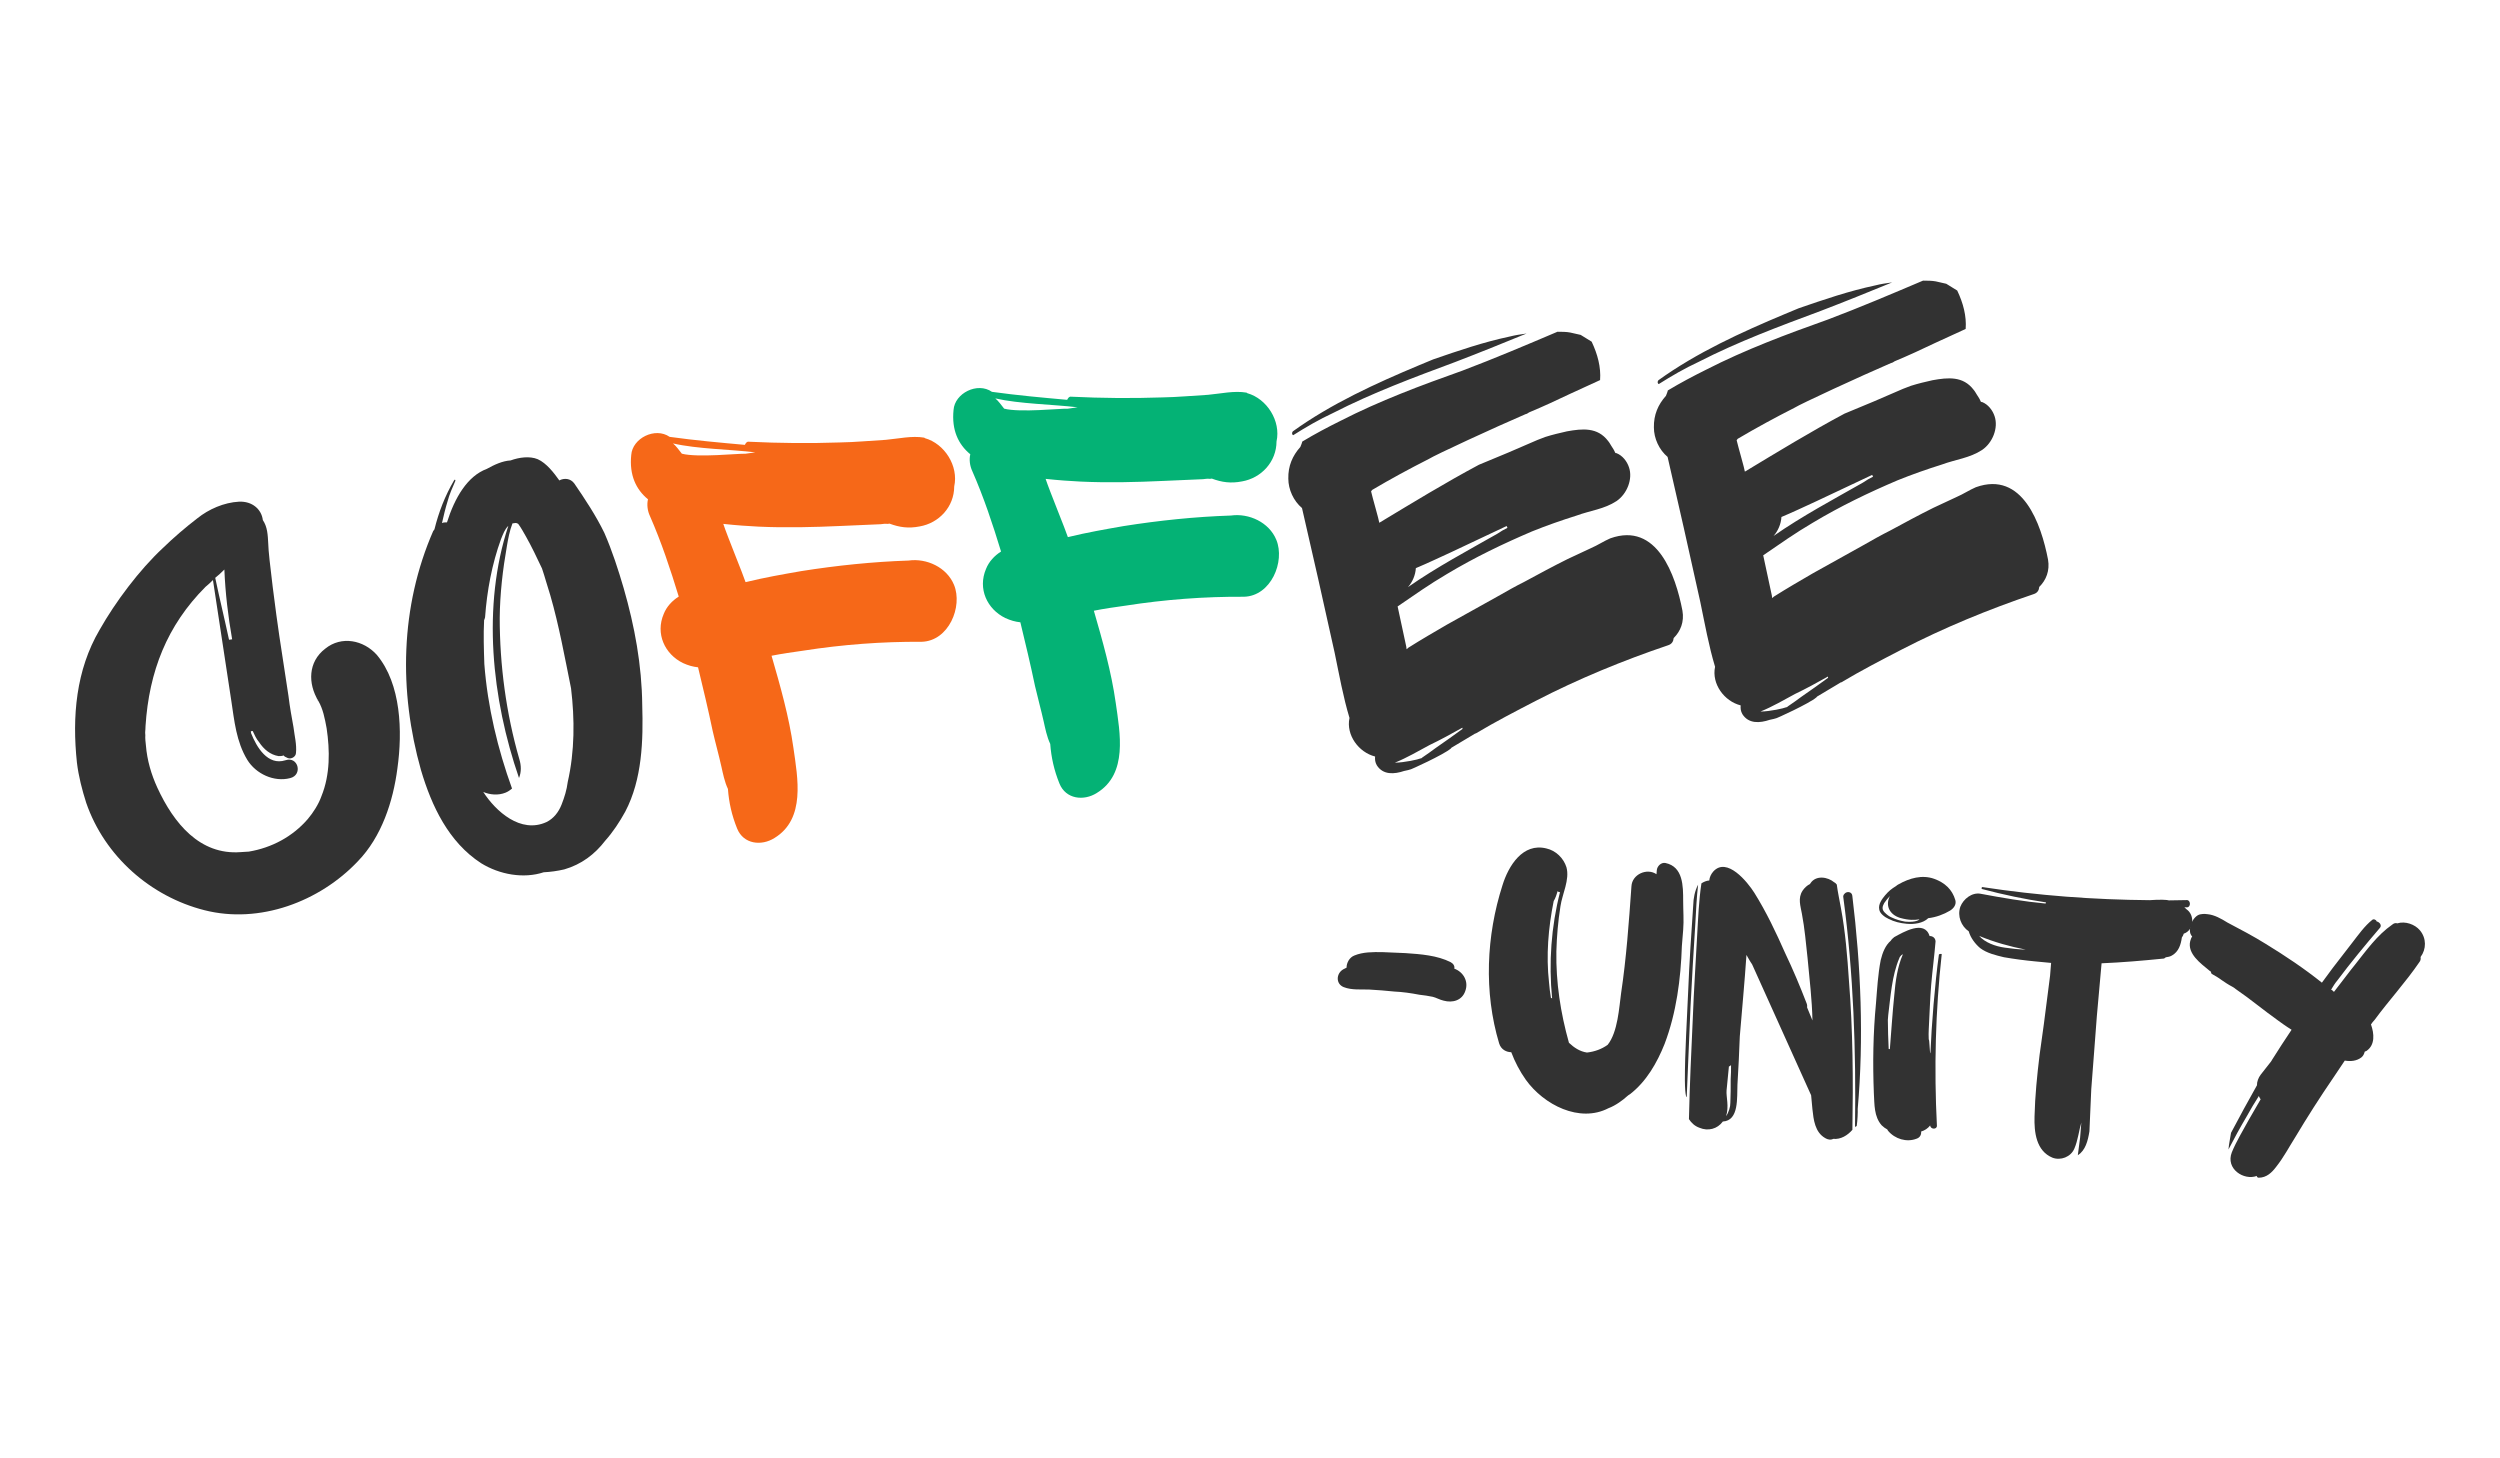
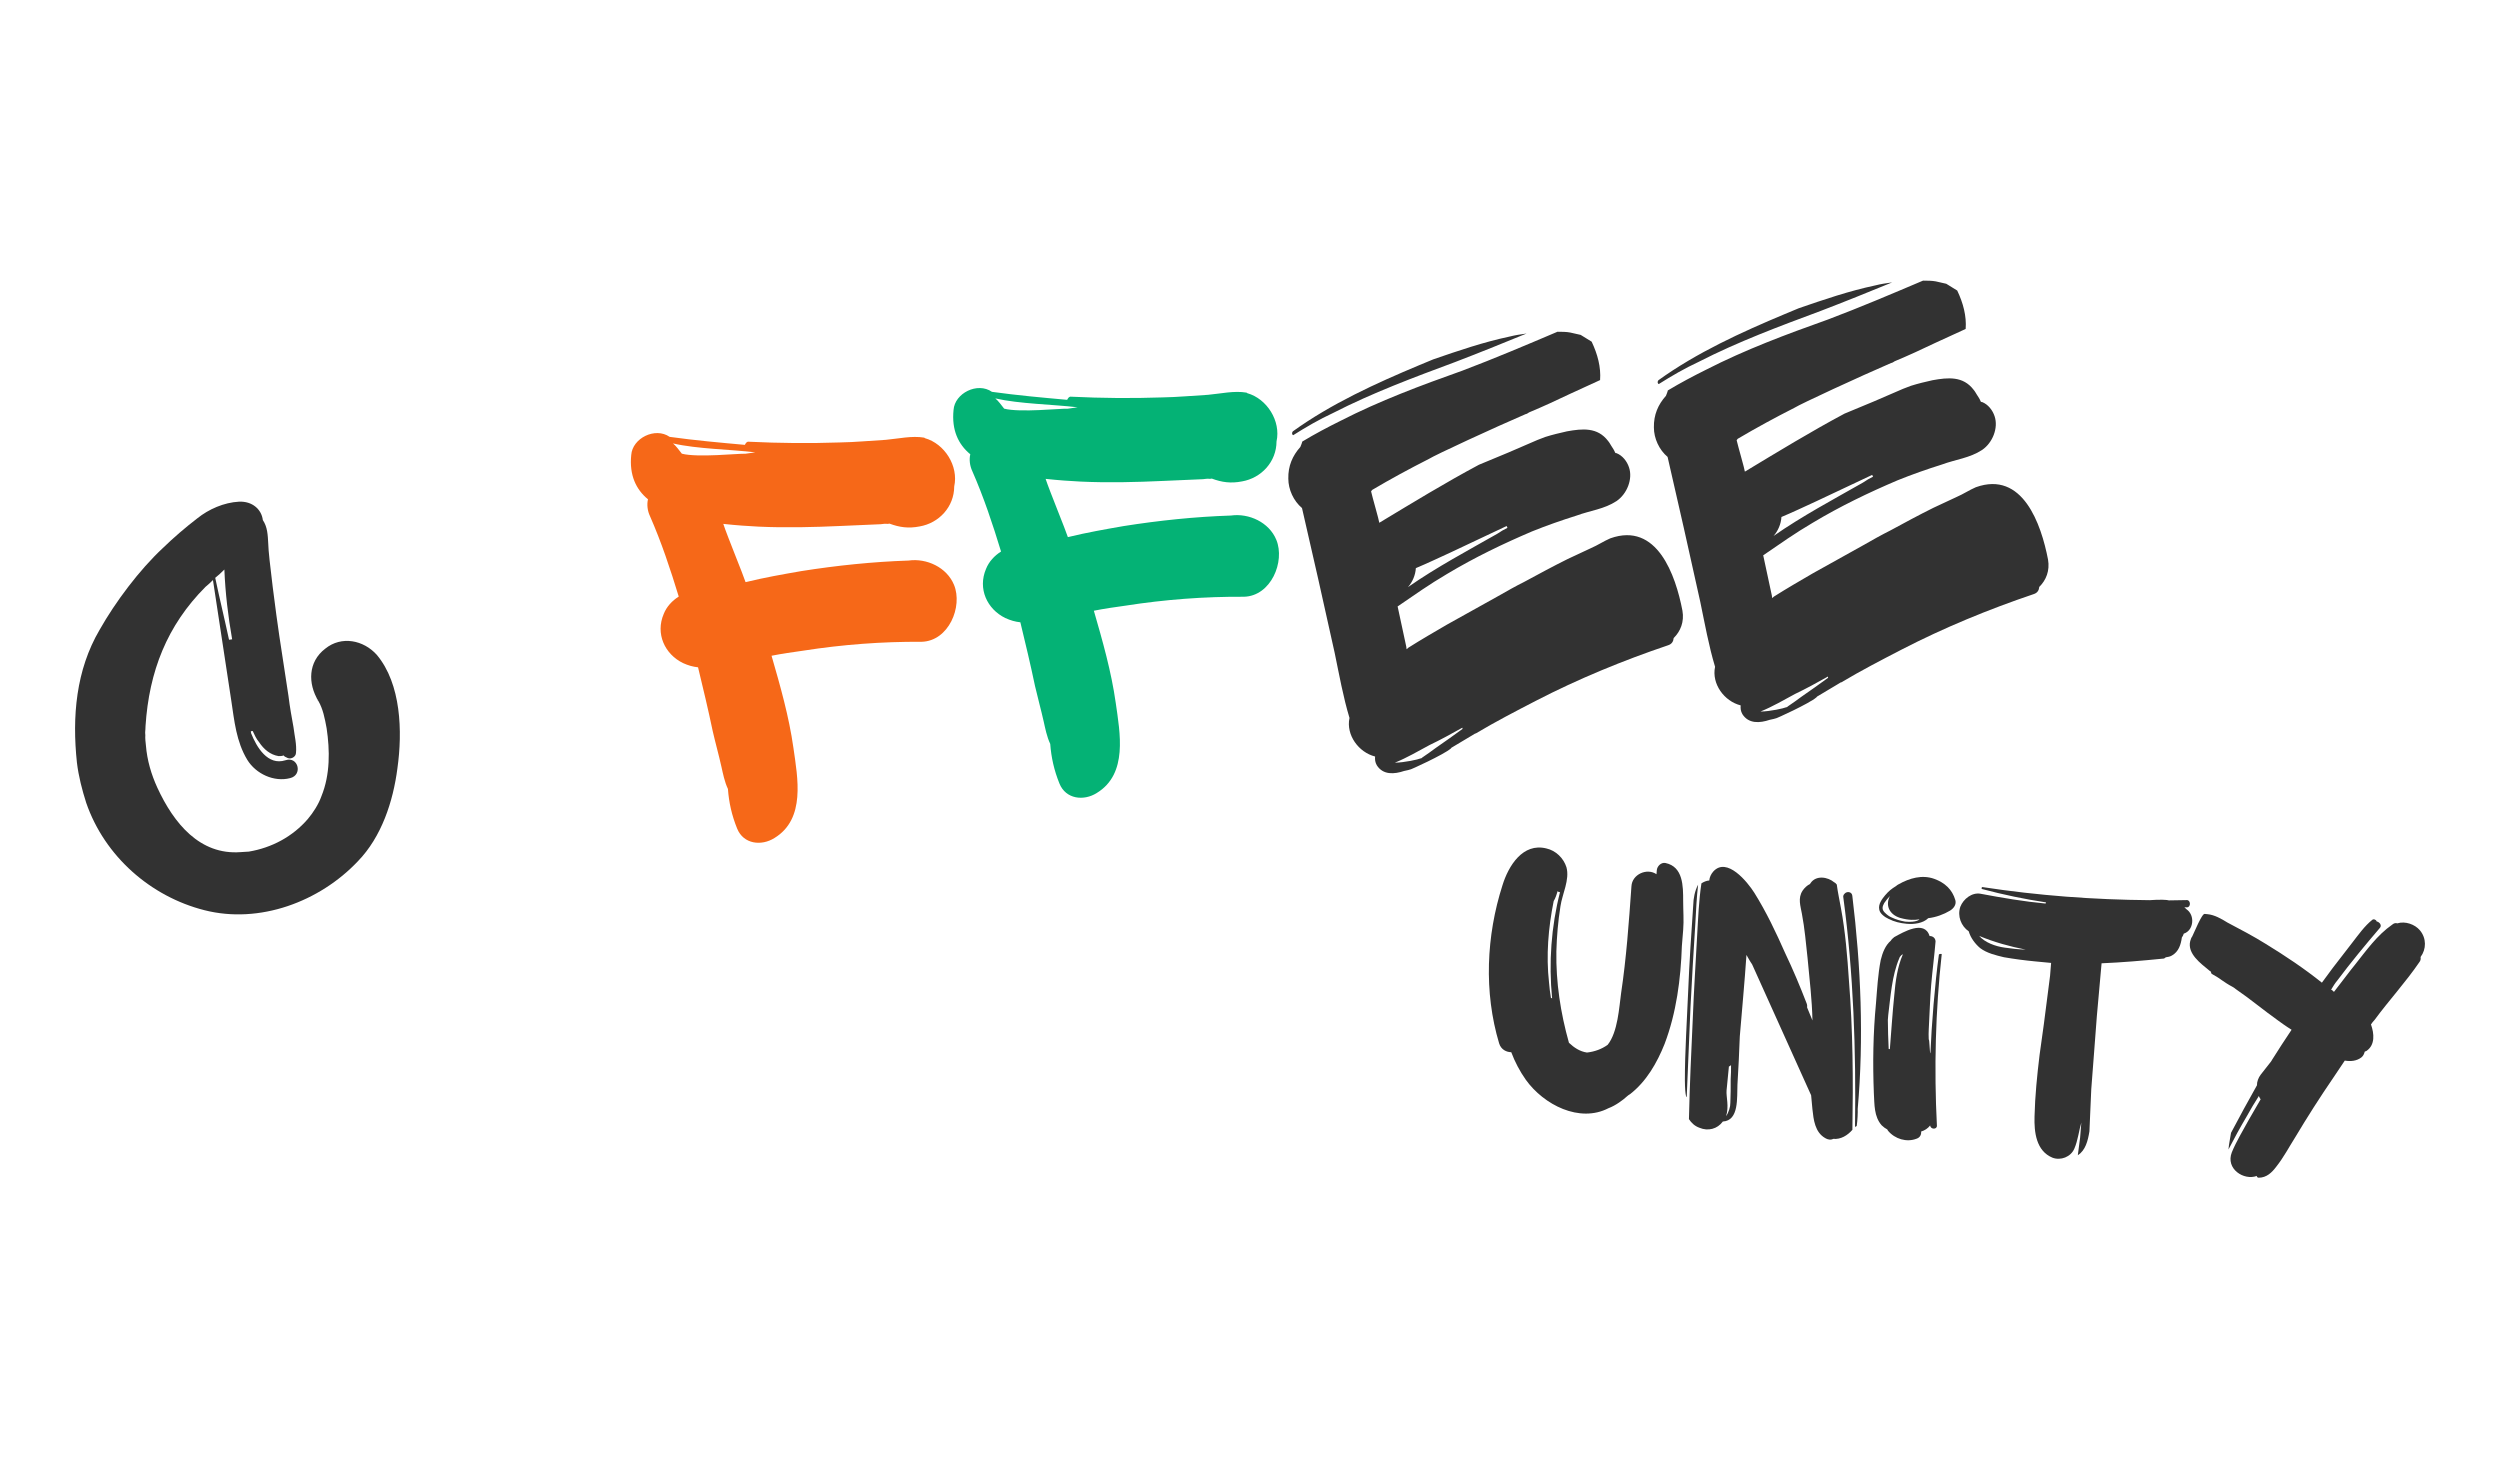
<svg xmlns="http://www.w3.org/2000/svg" width="144" height="84" viewBox="0 0 144 84" fill="none">
-   <path d="M139.356 55.419C138.569 56.574 137.605 57.62 136.775 58.748C136.698 58.833 136.622 58.919 136.568 59.007C136.756 59.535 136.817 60.191 136.304 60.537C136.279 60.557 136.233 60.553 136.209 60.574C136.175 60.71 136.12 60.821 136.02 60.904C135.75 61.11 135.423 61.149 135.059 61.091L134.401 62.073C133.64 63.184 132.899 64.344 132.204 65.508C131.858 66.055 131.532 66.674 131.12 67.192C130.86 67.538 130.558 67.835 130.097 67.837C130.028 67.831 129.986 67.78 129.99 67.734C129.251 68.012 128.176 67.329 128.555 66.368C128.814 65.742 129.187 65.128 129.513 64.532C129.753 64.137 129.972 63.717 130.212 63.322C130.172 63.249 130.13 63.199 130.112 63.127C129.874 63.499 129.634 63.894 129.418 64.291C129.041 64.928 128.69 65.568 128.36 66.21C128.386 65.887 128.459 65.569 128.508 65.249C129 64.321 129.489 63.416 130.001 62.513C129.996 62.304 130.083 62.08 130.212 61.907L130.805 61.151C130.832 61.107 130.857 61.086 130.859 61.063C131.231 60.472 131.6 59.903 131.995 59.314C131.644 59.095 131.317 58.855 131.208 58.775C130.379 58.186 129.602 57.532 128.771 56.965C128.706 56.913 128.641 56.86 128.573 56.83C128.352 56.716 128.156 56.582 127.958 56.447C127.785 56.314 127.586 56.203 127.388 56.091L127.33 55.946C127.307 55.944 127.263 55.917 127.242 55.891C126.767 55.498 125.981 54.936 126.156 54.21C126.189 54.097 126.219 54.007 126.271 53.942C125.928 53.608 126.3 52.738 126.744 52.664C126.838 52.65 126.932 52.636 127 52.642L127.161 52.658C127.55 52.695 127.947 52.918 128.298 53.137C129.052 53.534 129.804 53.93 130.507 54.368C131.628 55.055 132.723 55.786 133.741 56.602L134.364 55.757C134.751 55.26 135.113 54.783 135.5 54.286C135.836 53.854 136.202 53.332 136.647 52.98C136.721 52.917 136.877 52.978 136.892 53.073C137.074 53.113 137.219 53.313 137.069 53.461C136.226 54.448 135.406 55.438 134.628 56.478C134.5 56.628 134.393 56.804 134.287 56.979C134.264 56.977 134.262 57 134.262 57C134.287 56.979 134.436 57.133 134.436 57.133C134.461 57.112 135.574 55.639 135.624 55.598C136.293 54.756 136.919 53.864 137.801 53.252C137.901 53.169 137.994 53.154 138.084 53.186C138.534 53.043 139.095 53.236 139.389 53.589C139.768 54.043 139.763 54.669 139.425 55.124C139.441 55.218 139.432 55.333 139.356 55.419Z" fill="#323232" />
+   <path d="M139.356 55.419C138.569 56.574 137.605 57.62 136.775 58.748C136.698 58.833 136.622 58.919 136.568 59.007C136.756 59.535 136.817 60.191 136.304 60.537C136.279 60.557 136.233 60.553 136.209 60.574C136.175 60.71 136.12 60.821 136.02 60.904C135.75 61.11 135.423 61.149 135.059 61.091L134.401 62.073C133.64 63.184 132.899 64.344 132.204 65.508C131.858 66.055 131.532 66.674 131.12 67.192C130.86 67.538 130.558 67.835 130.097 67.837C130.028 67.831 129.986 67.78 129.99 67.734C129.251 68.012 128.176 67.329 128.555 66.368C128.814 65.742 129.187 65.128 129.513 64.532C129.753 64.137 129.972 63.717 130.212 63.322C130.172 63.249 130.13 63.199 130.112 63.127C129.874 63.499 129.634 63.894 129.418 64.291C129.041 64.928 128.69 65.568 128.36 66.21C128.386 65.887 128.459 65.569 128.508 65.249C129 64.321 129.489 63.416 130.001 62.513C129.996 62.304 130.083 62.08 130.212 61.907L130.805 61.151C130.832 61.107 130.857 61.086 130.859 61.063C131.231 60.472 131.6 59.903 131.995 59.314C131.644 59.095 131.317 58.855 131.208 58.775C130.379 58.186 129.602 57.532 128.771 56.965C128.706 56.913 128.641 56.86 128.573 56.83C128.352 56.716 128.156 56.582 127.958 56.447C127.785 56.314 127.586 56.203 127.388 56.091L127.33 55.946C127.307 55.944 127.263 55.917 127.242 55.891C126.767 55.498 125.981 54.936 126.156 54.21C126.189 54.097 126.219 54.007 126.271 53.942C126.838 52.65 126.932 52.636 127 52.642L127.161 52.658C127.55 52.695 127.947 52.918 128.298 53.137C129.052 53.534 129.804 53.93 130.507 54.368C131.628 55.055 132.723 55.786 133.741 56.602L134.364 55.757C134.751 55.26 135.113 54.783 135.5 54.286C135.836 53.854 136.202 53.332 136.647 52.98C136.721 52.917 136.877 52.978 136.892 53.073C137.074 53.113 137.219 53.313 137.069 53.461C136.226 54.448 135.406 55.438 134.628 56.478C134.5 56.628 134.393 56.804 134.287 56.979C134.264 56.977 134.262 57 134.262 57C134.287 56.979 134.436 57.133 134.436 57.133C134.461 57.112 135.574 55.639 135.624 55.598C136.293 54.756 136.919 53.864 137.801 53.252C137.901 53.169 137.994 53.154 138.084 53.186C138.534 53.043 139.095 53.236 139.389 53.589C139.768 54.043 139.763 54.669 139.425 55.124C139.441 55.218 139.432 55.333 139.356 55.419Z" fill="#323232" />
  <path d="M125.785 53.778C125.755 53.867 125.727 53.934 125.675 53.999C125.618 54.411 125.492 54.817 125.105 55.036C125.008 55.096 124.867 55.129 124.75 55.141C124.701 55.183 124.651 55.225 124.583 55.218C123.395 55.337 122.233 55.436 121.051 55.486C120.969 56.499 120.862 57.51 120.779 58.523C120.665 59.928 120.573 61.335 120.457 62.74C120.414 63.548 120.394 64.359 120.351 65.167C120.261 65.715 120.124 66.259 119.685 66.542L119.688 66.496C119.737 66.176 119.764 65.854 119.814 65.534L119.884 64.658C119.76 65.064 119.683 65.707 119.486 66.152C119.284 66.644 118.689 66.865 118.218 66.681C117.281 66.29 117.162 65.212 117.189 64.309C117.217 63.128 117.338 61.933 117.48 60.763C117.645 59.594 117.811 58.403 117.955 57.21L118.084 56.201L118.144 55.464C117.847 55.436 117.548 55.408 117.251 55.379C116.632 55.321 116.016 55.239 115.424 55.136C114.948 55.021 114.449 54.904 114.059 54.612C113.777 54.376 113.506 54.025 113.399 53.644C112.961 53.347 112.732 52.768 112.915 52.228C113.09 51.781 113.584 51.387 114.083 51.481C115.334 51.716 116.563 51.926 117.824 52.045C117.825 52.022 117.85 52.001 117.852 51.978C116.621 51.792 115.395 51.536 114.175 51.211C114.106 51.204 114.141 51.068 114.207 51.098C117.4 51.587 120.612 51.823 123.819 51.85C124.075 51.828 124.306 51.827 124.537 51.825C124.651 51.836 124.791 51.826 124.926 51.862C125.273 51.849 125.619 51.859 125.967 51.845C126.175 51.842 126.212 52.24 125.978 52.264C125.932 52.26 125.864 52.253 125.817 52.272C125.861 52.299 125.904 52.327 125.946 52.377C126.449 52.727 126.355 53.599 125.785 53.778ZM115.469 54.583C115.856 54.643 116.269 54.683 116.682 54.699C115.774 54.52 114.872 54.271 114 53.91C114.338 54.29 114.921 54.508 115.469 54.583Z" fill="#323232" />
  <path d="M108.245 52.386C108.177 52.078 108.411 51.776 108.589 51.561C108.769 51.346 108.968 51.179 109.209 51.039C109.258 50.998 109.309 50.956 109.356 50.937C109.986 50.579 110.719 50.371 111.414 50.622C112.019 50.842 112.449 51.231 112.629 51.852C112.699 52.114 112.521 52.329 112.326 52.45C111.962 52.67 111.509 52.836 111.067 52.887C110.765 53.183 110.252 53.251 109.816 53.209C109.45 53.174 109.11 53.096 108.778 52.925C108.577 52.836 108.272 52.621 108.245 52.386ZM109.734 53.085C110.399 53.148 110.576 52.956 110.553 52.954C110.272 52.997 109.971 53.015 109.451 52.873C108.799 52.671 108.59 52.118 108.862 51.61C108.736 51.737 108.634 51.867 108.529 52.019C108.42 52.218 108.384 52.377 108.554 52.555C108.682 52.684 108.813 52.789 108.969 52.85C109.213 52.966 109.462 53.036 109.734 53.085ZM111.175 64.827C111.045 65 110.85 65.121 110.662 65.173C110.671 65.336 110.61 65.516 110.397 65.588C109.824 65.812 109.148 65.609 108.749 65.13L108.708 65.056C108.597 64.999 108.488 64.919 108.382 64.816C107.938 64.31 107.972 63.617 107.934 62.964C107.866 61.24 107.891 59.525 108.056 57.8C108.123 56.971 108.17 56.116 108.33 55.296C108.434 54.865 108.607 54.44 108.905 54.19C108.959 54.102 109.033 54.04 109.108 53.977C109.615 53.701 110.853 52.96 111.144 53.916C111.306 53.908 111.482 54.017 111.488 54.227C111.418 55.079 111.305 55.904 111.234 56.756C111.167 57.585 111.143 58.441 111.096 59.296C111.083 59.457 111.088 59.666 111.095 59.876C111.142 59.857 111.146 60.67 111.192 60.674C111.257 59.032 111.454 56.614 111.68 54.988C111.683 54.942 111.846 54.934 111.844 54.957C111.482 58.242 111.398 61.529 111.566 64.841C111.57 65.073 111.202 65.061 111.175 64.827ZM109.401 55.189C108.972 56.193 108.896 57.415 108.762 58.47L108.744 58.7C108.742 58.724 108.742 58.724 108.74 58.747C108.741 59.304 108.764 59.863 108.788 60.422L108.856 60.429C108.941 59.392 109.004 58.354 109.111 57.32C109.175 56.537 109.291 55.689 109.603 54.976L109.579 54.974C109.508 55.013 109.404 55.143 109.401 55.189Z" fill="#323232" />
  <path d="M105.593 65.599C105.448 65.678 105.267 65.638 105.135 65.556C104.539 65.221 104.46 64.493 104.395 63.884L104.321 63.088L100.921 55.546C100.797 55.372 100.698 55.177 100.596 55.005C100.491 56.573 100.34 58.137 100.212 59.703C100.182 60.629 100.13 61.552 100.077 62.475C100.042 63.191 100.184 64.551 99.234 64.6C98.921 65.034 98.379 65.168 97.888 64.959C97.619 64.864 97.426 64.683 97.283 64.461C97.326 62.515 97.416 60.574 97.506 58.633C97.565 57.061 97.672 55.469 97.755 53.899C97.815 52.883 97.852 51.866 98.002 50.882C98.124 50.801 98.292 50.724 98.454 50.716C98.469 50.532 98.553 50.354 98.681 50.204C99.468 49.327 100.663 50.81 101.051 51.427C101.745 52.538 102.296 53.704 102.822 54.892C103.275 55.84 103.681 56.807 104.062 57.795C104.1 57.891 104.095 57.96 104.089 58.029L104.397 58.778C104.377 57.616 104.225 56.371 104.115 55.177C104.022 54.333 103.952 53.49 103.791 52.64C103.713 52.191 103.542 51.734 103.832 51.297C103.937 51.145 104.087 50.997 104.255 50.92C104.257 50.897 104.28 50.899 104.282 50.876C104.598 50.395 105.282 50.507 105.649 50.82C105.715 50.85 105.758 50.9 105.799 50.951C105.856 51.397 105.957 51.848 106.036 52.296C106.293 53.667 106.407 55.093 106.5 56.495C106.728 59.348 106.747 62.228 106.698 65.078C106.418 65.399 106.028 65.641 105.593 65.599ZM106.946 64.869C106.9 64.865 106.875 64.886 106.849 64.93C106.911 60.502 106.765 56.079 106.177 51.706C106.159 51.635 106.167 51.543 106.265 51.459C106.392 51.332 106.666 51.358 106.693 51.593C107.19 55.678 107.361 59.803 107.004 63.877C107.014 64.04 106.995 64.549 106.946 64.869ZM97.049 62.233C97.046 60.585 97.172 58.764 97.239 57.099C97.304 55.458 97.417 53.797 97.53 52.137C97.539 51.743 97.62 51.31 97.811 50.957C97.728 51.691 97.69 52.431 97.653 53.17C97.546 54.761 97.46 56.377 97.373 57.994L97.155 63.195C97.155 63.195 97.06 63.233 97.049 62.233ZM99.708 61.349L99.633 61.412C99.633 61.412 99.61 61.41 99.585 61.43L99.45 62.81C99.419 63.178 99.605 63.73 99.421 64.293C99.577 64.075 99.674 63.736 99.668 63.527C99.681 63.087 99.696 62.624 99.687 62.16C99.71 61.883 99.708 61.628 99.708 61.349Z" fill="#323232" />
  <path d="M95.883 60.124C95.447 61.22 94.828 62.298 93.892 63.022C93.819 63.061 93.77 63.103 93.72 63.145C93.495 63.355 93.052 63.684 92.648 63.832C90.984 64.695 88.923 63.64 87.887 62.195C87.536 61.698 87.256 61.16 87.048 60.607C86.771 60.604 86.46 60.458 86.35 60.099C85.462 57.137 85.611 53.902 86.541 50.996C86.888 49.869 87.713 48.532 89.07 48.87C89.615 48.991 90.064 49.428 90.228 49.955C90.424 50.669 89.987 51.487 89.883 52.196C89.743 53.065 89.671 53.94 89.647 54.796C89.617 56.581 89.888 58.347 90.371 60.064C90.671 60.348 90.999 60.565 91.409 60.627C91.852 60.576 92.257 60.429 92.6 60.183C93.191 59.45 93.264 57.995 93.374 57.217C93.679 55.18 93.824 53.128 93.971 51.053C94.004 50.36 94.867 49.978 95.413 50.355L95.432 50.125C95.451 49.894 95.678 49.661 95.928 49.708C96.95 49.921 96.951 51.035 96.95 51.894C96.95 52.451 96.997 53.012 96.951 53.565L96.876 54.486C96.811 56.406 96.561 58.332 95.883 60.124ZM89.858 51.382C89.81 51.4 89.743 51.371 89.724 51.322C89.661 51.525 89.598 51.728 89.492 51.904C89.18 53.452 89.05 55.041 89.224 56.59C89.245 56.893 89.289 57.199 89.335 57.482C89.358 57.484 89.381 57.487 89.402 57.512C89.201 55.45 89.348 53.375 89.858 51.382Z" fill="#323232" />
-   <path d="M84.4 57.084C84.218 57.623 83.674 57.781 83.155 57.638C82.95 57.596 82.708 57.457 82.526 57.416C82.276 57.369 82.026 57.322 81.751 57.296C81.274 57.204 80.795 57.135 80.312 57.113C79.831 57.067 79.35 57.021 78.867 56.998C78.406 56.978 77.87 57.043 77.4 56.859C76.931 56.675 76.957 56.074 77.369 55.835L77.562 55.737C77.561 55.459 77.725 55.149 78.011 55.037C78.513 54.83 79.067 54.836 79.62 54.842L80.955 54.899C81.827 54.959 82.791 55.028 83.567 55.426C83.721 55.511 83.802 55.657 83.767 55.794C84.283 55.982 84.608 56.523 84.4 57.084Z" fill="#323232" />
  <path d="M95.521 21.904C97.741 20.305 100.305 19.137 102.811 18.087L103.611 17.754C105.05 17.259 106.49 16.763 108.022 16.438C108.341 16.356 108.664 16.311 108.989 16.266C107.63 16.824 106.236 17.387 104.873 17.909C102.494 18.794 100.115 19.679 97.843 20.843C97.046 21.212 96.295 21.648 95.547 22.121C95.471 22.095 95.458 21.986 95.521 21.904ZM117.461 33.807C117.447 33.993 117.356 34.153 117.145 34.219C114.546 35.098 111.968 36.158 109.525 37.42C108.356 38.025 107.186 38.63 106.061 39.303L106.025 39.308C105.957 39.354 105.853 39.405 105.786 39.452C105.413 39.688 105.035 39.888 104.661 40.124L104.629 40.165C104.233 40.515 102.258 41.417 102.289 41.376C102.289 41.376 102.078 41.442 101.934 41.462C101.372 41.651 100.721 41.706 100.359 41.131C100.265 40.96 100.248 40.816 100.262 40.63C99.32 40.394 98.578 39.394 98.788 38.407C98.425 37.208 98.196 35.915 97.935 34.664L96.981 30.382L96.053 26.318C95.565 25.908 95.266 25.251 95.264 24.625C95.249 23.892 95.507 23.304 95.958 22.799C95.985 22.722 96.044 22.603 96.067 22.489C96.783 22.058 97.539 21.658 98.263 21.299C100.535 20.135 102.914 19.25 105.297 18.401C107.151 17.701 108.958 16.932 110.767 16.164C111.023 16.165 111.279 16.166 111.504 16.208L112.104 16.345C112.302 16.464 112.54 16.615 112.736 16.735C113.08 17.459 113.279 18.204 113.222 18.948L111.49 19.742C110.73 20.106 109.934 20.475 109.134 20.808C109.065 20.854 108.998 20.9 108.926 20.91C107.154 21.674 103.726 23.257 103.352 23.493C102.25 24.052 101.152 24.648 100.094 25.274L100.031 25.356C100.111 25.713 100.483 26.985 100.505 27.166C102.413 26.016 104.286 24.871 106.244 23.825C107.359 23.374 108.506 22.882 109.616 22.396L110.071 22.222C110.493 22.089 110.885 21.997 111.312 21.901C112.206 21.739 113.073 21.654 113.681 22.452C113.766 22.551 113.815 22.654 113.86 22.722C113.949 22.856 114.039 22.991 114.091 23.131C114.132 23.162 114.132 23.162 114.168 23.157C114.514 23.293 114.773 23.624 114.889 23.976C115.114 24.643 114.78 25.5 114.171 25.916C113.46 26.383 112.664 26.458 111.86 26.754C111.014 27.02 110.137 27.327 109.301 27.665C107.633 28.376 106.008 29.155 104.406 30.116C103.416 30.696 102.506 31.338 101.561 31.986L102.059 34.307C102.064 34.343 102.068 34.38 102.077 34.452L102.176 34.364C102.923 33.892 103.675 33.456 104.427 33.019L107.338 31.398C107.851 31.105 108.365 30.813 108.882 30.556C109.705 30.11 110.529 29.663 111.357 29.253L112.706 28.623C113.089 28.459 113.427 28.228 113.809 28.064C116.506 27.098 117.573 30.186 117.966 32.228C118.079 32.874 117.854 33.421 117.461 33.807ZM107.838 27.354C106.767 27.872 105.693 28.354 104.621 28.871C103.929 29.189 103.272 29.502 102.611 29.778C102.587 30.186 102.415 30.578 102.157 30.872C103.81 29.721 105.596 28.772 107.307 27.797C107.509 27.658 107.68 27.56 107.887 27.458L107.838 27.354ZM101.402 40.985C101.95 40.982 102.768 40.794 102.871 40.743C102.907 40.738 102.943 40.733 102.975 40.691C103.245 40.506 103.515 40.321 103.749 40.142C104.289 39.772 104.794 39.407 105.298 39.042L105.289 38.969C104.673 39.313 104.056 39.657 103.399 39.97C102.747 40.319 102.099 40.704 101.402 40.985Z" fill="#323232" />
  <path d="M74.464 24.849C76.684 23.25 79.248 22.082 81.753 21.032L82.554 20.7C83.993 20.204 85.432 19.708 86.965 19.383C87.284 19.302 87.607 19.256 87.931 19.211C86.572 19.769 85.178 20.332 83.815 20.854C81.436 21.739 79.057 22.624 76.785 23.788C75.989 24.157 75.237 24.593 74.49 25.066C74.414 25.04 74.401 24.931 74.464 24.849ZM96.403 36.752C96.389 36.938 96.299 37.098 96.088 37.165C93.489 38.043 90.911 39.103 88.468 40.365C87.298 40.97 86.128 41.576 85.003 42.248L84.967 42.253C84.9 42.3 84.796 42.351 84.728 42.397C84.355 42.633 83.977 42.833 83.603 43.069L83.572 43.111C83.175 43.461 81.2 44.362 81.232 44.321C81.232 44.321 81.021 44.388 80.877 44.408C80.315 44.597 79.663 44.651 79.302 44.076C79.208 43.905 79.191 43.761 79.205 43.575C78.263 43.339 77.521 42.339 77.731 41.353C77.367 40.153 77.138 38.86 76.878 37.609L75.924 33.328L74.995 29.263C74.507 28.853 74.209 28.196 74.207 27.571C74.191 26.837 74.45 26.249 74.9 25.744C74.928 25.667 74.987 25.548 75.01 25.435C75.725 25.003 76.481 24.603 77.206 24.244C79.478 23.08 81.857 22.195 84.24 21.347C86.093 20.646 87.901 19.878 89.71 19.109C89.966 19.11 90.222 19.111 90.446 19.154L91.047 19.29C91.244 19.41 91.482 19.56 91.679 19.68C92.022 20.404 92.221 21.149 92.165 21.893L90.433 22.687C89.673 23.051 88.876 23.42 88.076 23.753C88.008 23.799 87.941 23.846 87.869 23.856C86.096 24.619 82.668 26.202 82.295 26.439C81.192 26.998 80.094 27.593 79.037 28.219L78.974 28.302C79.053 28.658 79.426 29.931 79.447 30.112C81.356 28.962 83.228 27.816 85.186 26.77C86.301 26.319 87.448 25.828 88.559 25.341L89.013 25.167C89.436 25.034 89.827 24.943 90.254 24.846C91.149 24.684 92.016 24.6 92.624 25.398C92.709 25.496 92.757 25.6 92.802 25.667C92.891 25.802 92.981 25.936 93.034 26.076C93.075 26.107 93.075 26.107 93.11 26.102C93.456 26.238 93.715 26.569 93.831 26.921C94.057 27.588 93.722 28.445 93.114 28.861C92.402 29.329 91.607 29.403 90.802 29.7C89.957 29.965 89.08 30.272 88.243 30.61C86.575 31.322 84.951 32.101 83.348 33.061C82.358 33.641 81.448 34.283 80.503 34.931L81.002 37.252C81.006 37.289 81.011 37.325 81.019 37.397L81.118 37.31C81.866 36.837 82.617 36.401 83.369 35.965L86.281 34.343C86.794 34.05 87.307 33.758 87.824 33.501C88.648 33.055 89.471 32.609 90.299 32.199L91.649 31.568C92.031 31.404 92.369 31.173 92.751 31.009C95.449 30.043 96.516 33.131 96.908 35.173C97.022 35.82 96.796 36.366 96.403 36.752ZM86.781 30.299C85.71 30.817 84.635 31.299 83.564 31.817C82.871 32.134 82.214 32.447 81.553 32.724C81.529 33.132 81.357 33.524 81.1 33.817C82.752 32.666 84.539 31.717 86.249 30.742C86.451 30.603 86.623 30.506 86.83 30.403L86.781 30.299ZM80.344 43.93C80.892 43.927 81.71 43.739 81.814 43.688C81.85 43.683 81.885 43.678 81.917 43.637C82.187 43.452 82.457 43.267 82.692 43.087C83.232 42.717 83.736 42.352 84.24 41.987L84.232 41.915C83.615 42.258 82.999 42.602 82.342 42.915C81.689 43.264 81.041 43.649 80.344 43.93Z" fill="#323232" />
  <path d="M71.539 27.729C70.896 27.855 70.376 27.781 69.802 27.567L69.694 27.582C69.546 27.566 69.438 27.581 69.294 27.601L67.003 27.701C65.44 27.773 63.837 27.813 62.256 27.74C61.668 27.712 60.967 27.663 60.227 27.583C60.458 28.286 61.388 30.547 61.508 30.935L61.544 30.93C62.609 30.671 63.647 30.489 64.721 30.302C66.766 29.979 68.823 29.764 70.899 29.695C71.941 29.549 73.102 30.085 73.516 31.094C74.032 32.346 73.212 34.338 71.645 34.373C69.377 34.359 67.095 34.532 64.835 34.885C64.224 34.97 63.612 35.056 63.006 35.178C63.507 36.91 64.012 38.679 64.266 40.483C64.511 42.215 64.978 44.578 63.173 45.677C62.426 46.149 61.389 46.037 61.024 45.131C60.713 44.365 60.549 43.616 60.494 42.851C60.298 42.437 60.201 41.935 60.121 41.578C59.962 40.865 59.772 40.192 59.617 39.515C59.356 38.264 59.065 37.054 58.773 35.844C58.476 35.812 58.212 35.738 57.902 35.597C56.853 35.082 56.31 33.907 56.794 32.772C56.962 32.344 57.287 32.004 57.66 31.768C57.177 30.18 56.661 28.633 56.007 27.143C55.86 26.832 55.816 26.471 55.889 26.166C55.2 25.6 54.807 24.772 54.924 23.615C54.99 22.649 56.3 21.988 57.137 22.57C58.587 22.771 60.028 22.901 61.469 23.03C61.528 22.912 61.592 22.829 61.704 22.85C63.468 22.935 65.188 22.951 66.936 22.891C67.811 22.878 68.714 22.789 69.586 22.741C70.309 22.676 71.091 22.493 71.8 22.615L71.841 22.646C72.976 22.965 73.788 24.25 73.528 25.427C73.524 26.604 72.649 27.536 71.539 27.729ZM57.839 23.538C58.745 23.779 61.162 23.515 61.495 23.542L62.07 23.461C60.66 23.291 58.72 23.268 57.329 22.948C57.49 23.072 57.709 23.373 57.839 23.538Z" fill="#04B275" />
  <path d="M52.974 30.322C52.331 30.449 51.811 30.375 51.236 30.161L51.129 30.176C50.981 30.16 50.873 30.175 50.729 30.195L48.438 30.295C46.875 30.366 45.272 30.407 43.691 30.334C43.103 30.306 42.402 30.257 41.662 30.176C41.892 30.88 42.823 33.141 42.943 33.529L42.979 33.524C44.044 33.264 45.082 33.082 46.156 32.895C48.201 32.572 50.258 32.358 52.333 32.288C53.376 32.142 54.537 32.679 54.951 33.688C55.467 34.94 54.647 36.931 53.08 36.967C50.812 36.953 48.53 37.125 46.269 37.478C45.658 37.564 45.047 37.65 44.441 37.771C44.942 39.504 45.447 41.273 45.701 43.077C45.946 44.809 46.413 47.172 44.608 48.27C43.861 48.743 42.824 48.63 42.459 47.725C42.148 46.959 41.984 46.209 41.929 45.444C41.733 45.03 41.636 44.529 41.556 44.172C41.397 43.458 41.206 42.786 41.052 42.109C40.791 40.857 40.499 39.647 40.208 38.437C39.911 38.405 39.646 38.332 39.337 38.191C38.288 37.676 37.745 36.501 38.229 35.366C38.397 34.938 38.722 34.598 39.095 34.362C38.611 32.774 38.096 31.227 37.442 29.737C37.294 29.426 37.251 29.064 37.324 28.76C36.634 28.194 36.242 27.366 36.359 26.209C36.425 25.243 37.734 24.582 38.572 25.163C40.022 25.365 41.463 25.495 42.904 25.624C42.963 25.505 43.026 25.423 43.139 25.444C44.903 25.528 46.623 25.545 48.37 25.485C49.246 25.472 50.149 25.383 51.021 25.334C51.744 25.27 52.526 25.087 53.235 25.208L53.276 25.239C54.411 25.559 55.223 26.843 54.963 28.02C54.959 29.198 54.084 30.13 52.974 30.322ZM39.274 26.132C40.18 26.373 42.597 26.109 42.929 26.136L43.505 26.055C42.095 25.885 40.155 25.862 38.764 25.541C38.925 25.666 39.144 25.966 39.274 26.132Z" fill="#F66818" />
-   <path d="M35.926 33.887C36.556 36.08 36.97 38.303 36.993 40.618C37.053 42.633 36.995 44.886 36.014 46.752C35.684 47.35 35.313 47.917 34.862 48.422C34.262 49.205 33.492 49.791 32.503 50.077C32.112 50.168 31.716 50.224 31.317 50.243C30.157 50.626 28.774 50.378 27.708 49.718C25.844 48.507 24.863 46.437 24.247 44.352C22.97 39.821 23.042 34.955 24.962 30.565C24.998 30.56 24.994 30.524 25.026 30.483C25.272 29.492 25.634 28.558 26.15 27.677C26.177 27.599 26.253 27.625 26.226 27.703C26.054 28.095 25.882 28.487 25.782 28.869C25.65 29.292 25.554 29.71 25.458 30.128C25.561 30.077 25.674 30.098 25.746 30.088C26.195 28.663 26.923 27.421 28.043 27.007C28.488 26.761 28.938 26.55 29.41 26.521C29.9 26.342 30.511 26.257 30.973 26.45C31.475 26.674 31.909 27.238 32.217 27.673C32.492 27.525 32.86 27.547 33.079 27.847C33.7 28.754 34.325 29.696 34.811 30.695C35.265 31.735 35.616 32.827 35.926 33.887ZM32.701 45.045C33.107 43.259 33.105 41.42 32.892 39.647C32.53 37.858 32.2 36.028 31.699 34.295C31.526 33.767 31.388 33.235 31.219 32.743C30.925 32.122 30.631 31.501 30.305 30.921C30.167 30.683 30.024 30.409 29.85 30.176C29.81 30.144 29.734 30.118 29.698 30.123L29.518 30.148C29.35 30.577 29.263 31.067 29.199 31.444C28.96 32.802 28.798 34.186 28.784 35.586C28.783 38.309 29.154 41.09 29.908 43.707C30.028 44.095 30.035 44.462 29.895 44.813C28.322 40.25 27.753 34.921 29.279 30.292C29.081 30.467 28.972 30.777 28.859 31.05C28.337 32.484 28.049 34.033 27.94 35.557C27.912 35.635 27.917 35.671 27.885 35.712C27.841 36.564 27.87 37.406 27.898 38.249C28.087 40.724 28.671 43.144 29.493 45.421C29.394 45.508 29.259 45.601 29.119 45.657C28.701 45.826 28.221 45.783 27.835 45.616C28.554 46.73 29.991 48.037 31.48 47.35C31.894 47.145 32.178 46.774 32.346 46.346C32.514 45.918 32.645 45.495 32.701 45.045Z" fill="#323232" />
  <path d="M21.704 37.719C23.112 39.399 23.187 42.148 22.892 44.249C22.647 46.16 21.979 48.203 20.613 49.609C18.409 51.941 14.946 53.235 11.778 52.428C8.687 51.646 6.032 49.332 4.966 46.243C4.73 45.504 4.527 44.723 4.431 43.927C4.149 41.28 4.374 38.6 5.739 36.275C6.643 34.676 8.028 32.827 9.376 31.572C9.998 30.969 10.66 30.398 11.363 29.858C12.029 29.324 12.898 28.945 13.769 28.896C14.533 28.863 15.065 29.34 15.139 29.955C15.407 30.359 15.424 30.799 15.453 31.346C15.455 31.971 15.918 35.512 16.094 36.665L16.616 40.087C16.69 40.702 16.8 41.312 16.905 41.886C16.966 42.393 17.099 42.889 17.048 43.375C17.038 43.597 16.764 43.746 16.571 43.662C16.454 43.605 16.378 43.579 16.333 43.512C16.23 43.563 16.118 43.542 16.046 43.552C15.561 43.473 15.194 43.156 14.926 42.752C14.756 42.555 14.654 42.312 14.556 42.105L14.448 42.12L14.461 42.228C14.777 43.031 15.42 44.118 16.44 43.791C17.178 43.541 17.457 44.642 16.71 44.82C15.789 45.06 14.744 44.58 14.244 43.767C13.606 42.716 13.498 41.517 13.323 40.364L12.266 33.411C12.135 33.54 12.004 33.669 11.838 33.802C9.62 36.026 8.586 38.672 8.382 41.828C8.38 42.123 8.345 42.128 8.371 42.345C8.357 42.531 8.383 42.748 8.404 42.929C8.473 43.802 8.717 44.614 9.065 45.375C10.005 47.414 11.507 49.264 13.861 49.082C14.005 49.062 14.189 49.073 14.333 49.053C15.658 48.831 16.86 48.184 17.726 47.18C18.046 46.804 18.353 46.319 18.517 45.855C19.024 44.607 19.002 43.212 18.814 41.95C18.708 41.377 18.607 40.839 18.33 40.362C17.736 39.379 17.732 38.128 18.736 37.362C19.669 36.606 20.943 36.869 21.704 37.719ZM12.924 32.804C12.761 32.974 12.563 33.149 12.397 33.283C12.652 34.498 12.94 35.672 13.192 36.85L13.371 36.825C13.139 35.497 12.977 34.158 12.924 32.804ZM18.285 40.295C18.281 40.259 18.245 40.264 18.241 40.228C18.241 40.228 18.281 40.259 18.285 40.295ZM18.33 40.362C18.29 40.331 18.29 40.331 18.285 40.295C18.29 40.331 18.326 40.326 18.33 40.362Z" fill="#323232" />
</svg>